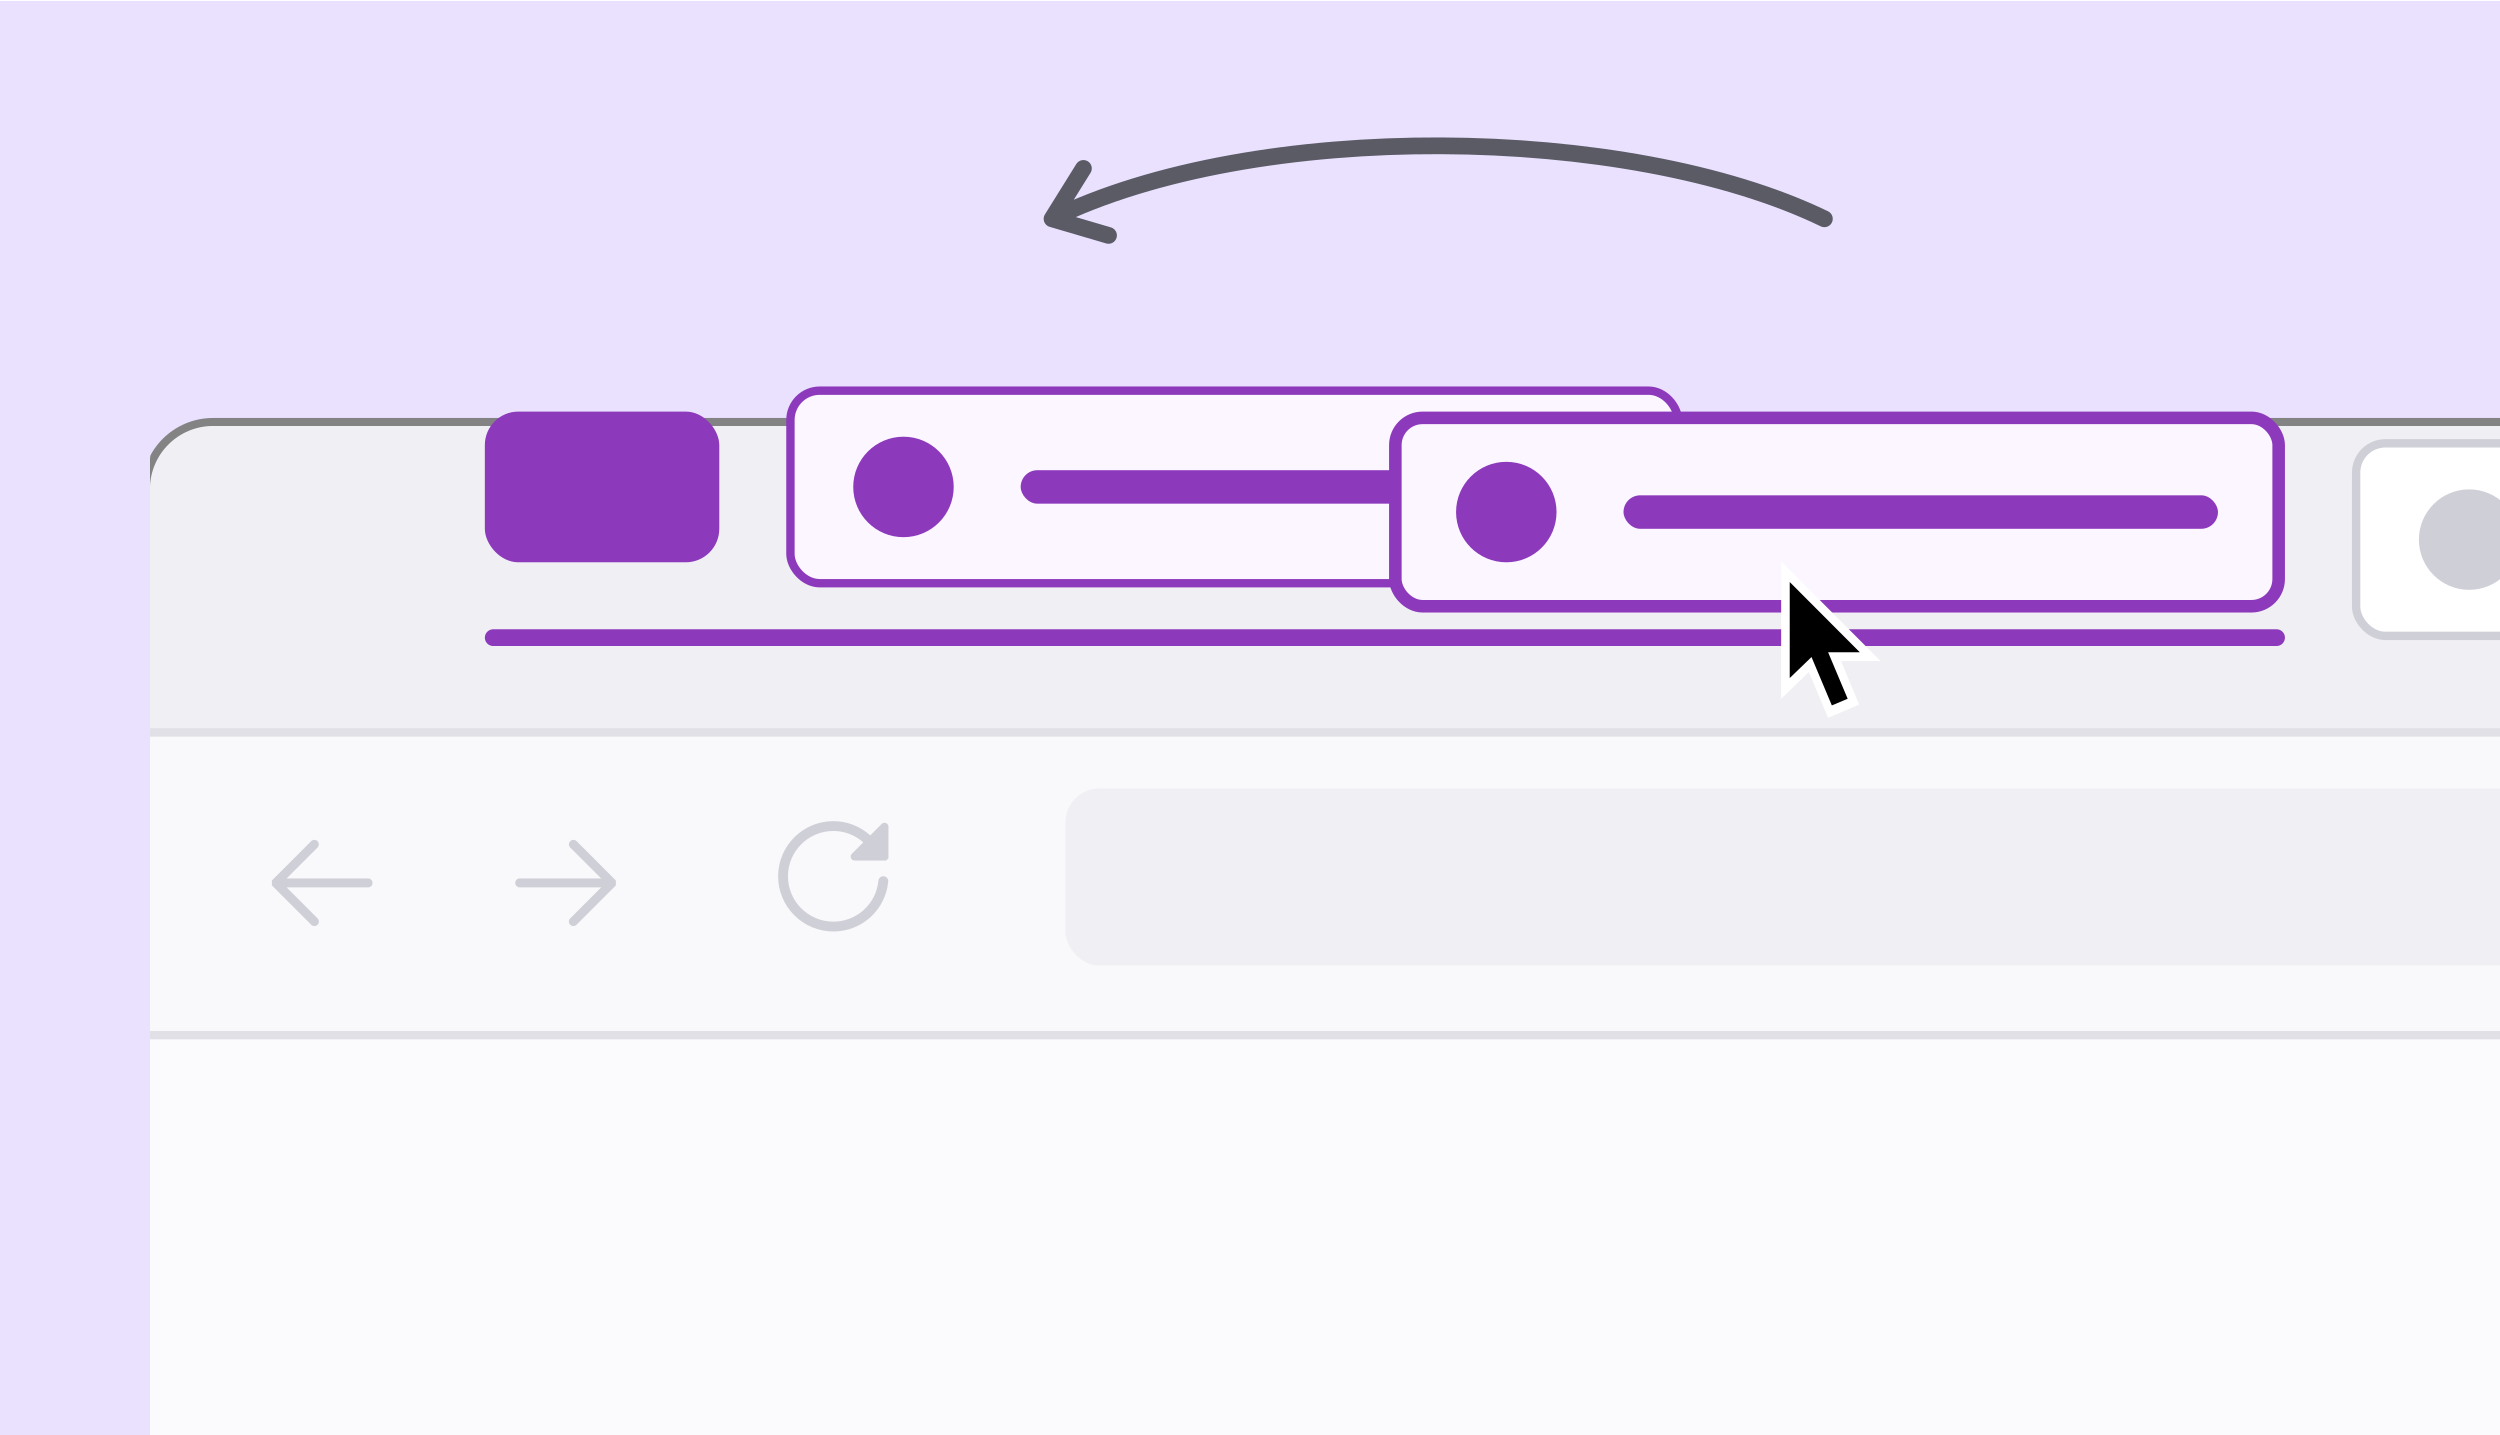
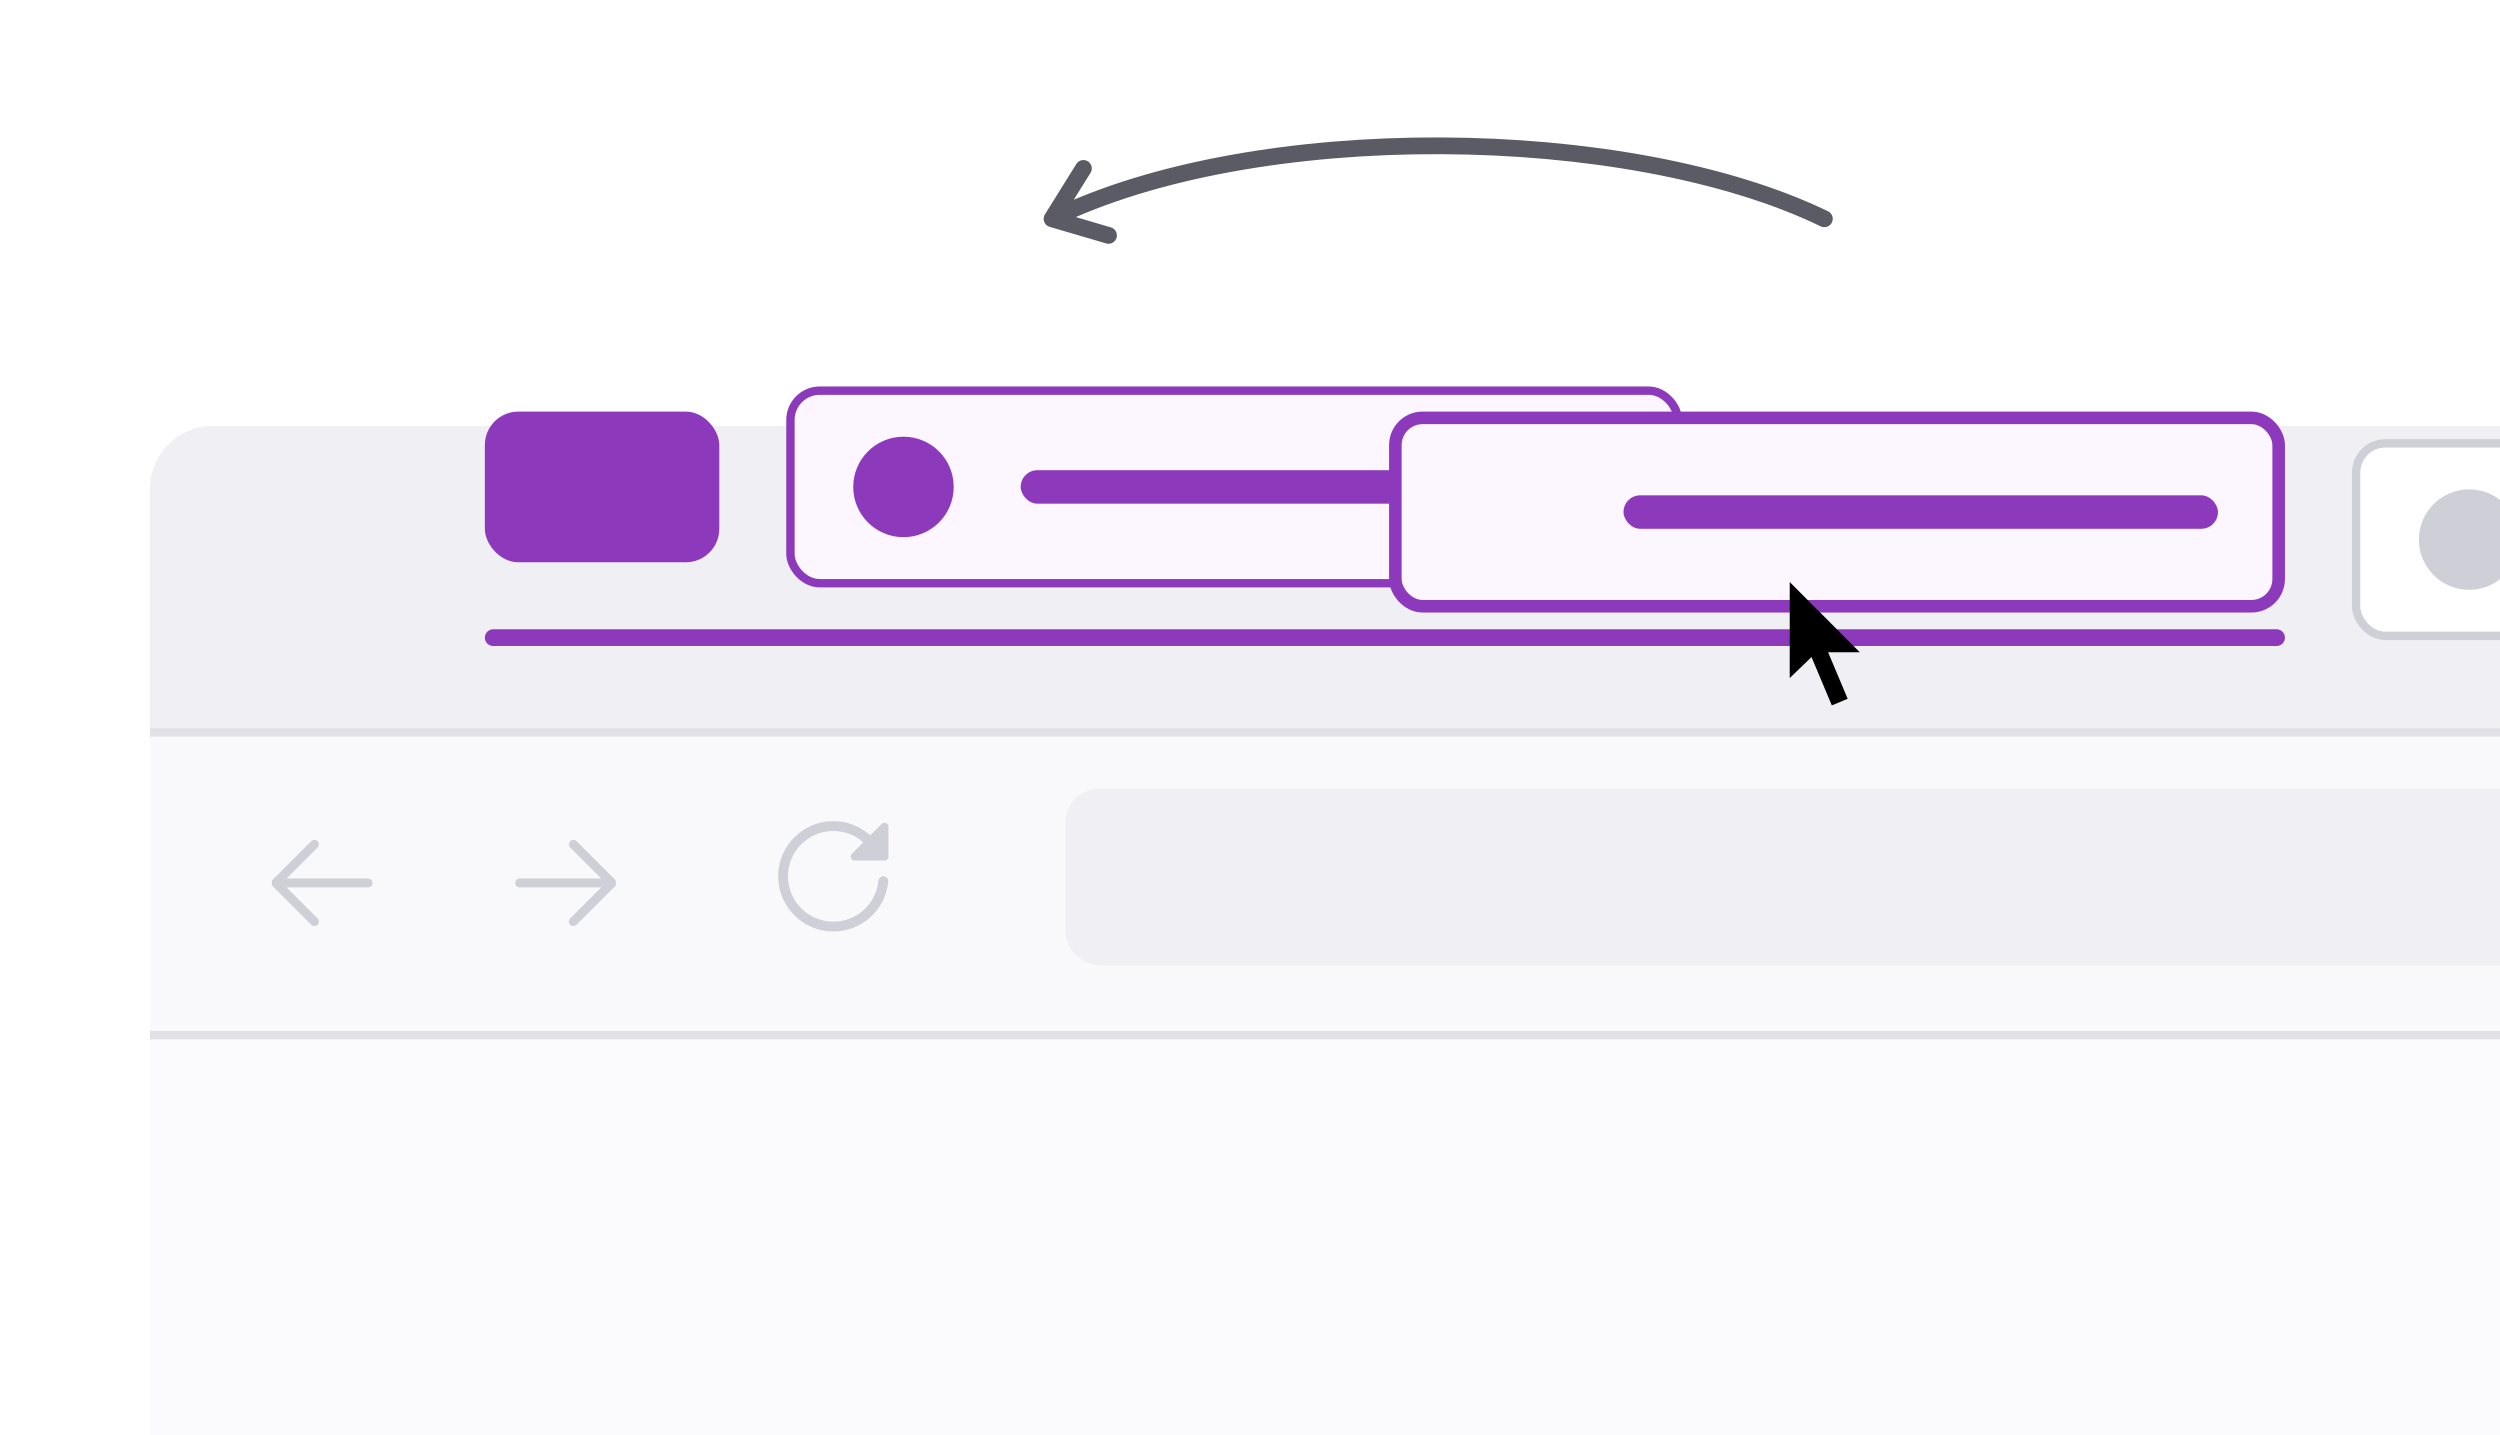
<svg xmlns="http://www.w3.org/2000/svg" width="364" height="209" viewBox="0 0 270 155" fill="none">
  <style>
    :root {
        --background: #EAE1FF;
        --arrow-stroke: white;
        --white-fill: white;
        --container-accent: #E0E0E6;
        --buttons: #CFCFD8;
        --toolbar: #F0F0F4;
        --urlbar-container: #F9F9FB;
        --content: #FBFBFE;
        --urlbar: #F0F0F4;
        --toolbar-button: white;
        --toolbar-button-inner: #CFCFD8;
        --shadow: #838383;
        --arrow: #5B5B66;
        --tab: #8C39BC;
        --active-tab-stroke: #8C39BC;
        --active-tab-icon: #8C39BC;
        --active-tab-bg: #FBF6FF;
        --inactive-tab: #8C39BC;
        --inactive-tab-bg: #FBF6FF;
    }

    @media (prefers-color-scheme: dark) {
        :root {
            --background: #726795;
            --arrow-stroke: white;
            --white-fill: white;
            --container-accent: #52525E;
            --buttons: #52525E;
            --toolbar: #32313C;
            --urlbar-container: #3A3944;
            --content: #42414D;
            --urlbar: #42414D;
            --toolbar-button: #42414D;
            --toolbar-button-inner: #5B5B66;
            --shadow: #838383;
            --arrow: #FBFBFE;
            --tab: #C188EA;
            --active-tab-stroke: #C188EA;
            --active-tab-icon: #C188EA;
            --active-tab-bg: #42414D;
            --inactive-tab: #8C39BC;
            --inactive-tab-bg: #8C39BC;
        }
    }
  </style>
  <g clip-path="url(#clip0_619_4392)">
-     <rect width="271.271" height="155.529" transform="translate(-0.987 0.086)" fill="#EAE1FF" />
    <g filter="url(#filter0_d_619_4392)">
      <g clip-path="url(#clip1_619_4392)">
        <g filter="url(#filter1_d_619_4392)">
          <g clip-path="url(#clip2_619_4392)">
            <rect x="16.193" y="37.16" width="365.311" height="234.197" rx="6.819" fill="#F9F9FB" />
            <path d="M15.268 102.951H385.101V167.152H15.268V102.951Z" fill="#FBFBFE" stroke="#E0E0E6" stroke-width="0.904" />
            <rect x="15.936" y="37.16" width="480.471" height="33.457" fill="#F0F0F4" />
            <rect x="115.078" y="76.319" width="305.632" height="19.102" rx="3.617" fill="#F0F0F4" />
            <path d="M39.748 86.025H30.956L34.3 82.681C34.387 82.589 34.435 82.466 34.433 82.34C34.431 82.213 34.38 82.092 34.291 82.003C34.201 81.913 34.08 81.862 33.953 81.86C33.827 81.859 33.705 81.906 33.613 81.994L29.366 86.243V86.778L33.613 91.026C33.658 91.071 33.712 91.107 33.771 91.131C33.83 91.156 33.893 91.169 33.956 91.169C34.02 91.169 34.083 91.156 34.142 91.131C34.201 91.107 34.255 91.071 34.3 91.026C34.39 90.934 34.441 90.811 34.441 90.682C34.441 90.554 34.39 90.43 34.3 90.339L30.956 86.995H39.748C39.877 86.995 40 86.944 40.091 86.853C40.182 86.762 40.233 86.638 40.233 86.51C40.233 86.381 40.182 86.258 40.091 86.167C40 86.076 39.877 86.025 39.748 86.025Z" fill="#CFCFD8" />
-             <path d="M56.132 86.025H64.924L61.58 82.681C61.492 82.589 61.445 82.467 61.446 82.34C61.448 82.214 61.499 82.093 61.589 82.003C61.678 81.913 61.799 81.862 61.926 81.861C62.053 81.859 62.175 81.907 62.267 81.994L66.513 86.243V86.778L62.266 91.026C62.221 91.071 62.167 91.107 62.109 91.132C62.05 91.156 61.987 91.169 61.923 91.169C61.859 91.169 61.796 91.156 61.737 91.132C61.678 91.107 61.625 91.071 61.58 91.026C61.489 90.935 61.438 90.811 61.438 90.683C61.438 90.554 61.489 90.43 61.58 90.339L64.924 86.995H56.132C56.003 86.995 55.879 86.944 55.788 86.853C55.697 86.762 55.646 86.639 55.646 86.51C55.646 86.382 55.697 86.258 55.788 86.167C55.879 86.076 56.003 86.025 56.132 86.025Z" fill="#CFCFD8" />
+             <path d="M56.132 86.025H64.924L61.58 82.681C61.492 82.589 61.445 82.467 61.446 82.34C61.448 82.214 61.499 82.093 61.589 82.003C61.678 81.913 61.799 81.862 61.926 81.861C62.053 81.859 62.175 81.907 62.267 81.994L66.513 86.243V86.778L62.266 91.026C62.05 91.156 61.987 91.169 61.923 91.169C61.859 91.169 61.796 91.156 61.737 91.132C61.678 91.107 61.625 91.071 61.58 91.026C61.489 90.935 61.438 90.811 61.438 90.683C61.438 90.554 61.489 90.43 61.58 90.339L64.924 86.995H56.132C56.003 86.995 55.879 86.944 55.788 86.853C55.697 86.762 55.646 86.639 55.646 86.51C55.646 86.382 55.697 86.258 55.788 86.167C55.879 86.076 56.003 86.025 56.132 86.025Z" fill="#CFCFD8" />
            <path d="M92.3 84.092H95.699L95.954 83.837V80.438C95.954 80.353 95.929 80.271 95.883 80.201C95.836 80.131 95.769 80.076 95.692 80.044C95.614 80.011 95.528 80.003 95.445 80.019C95.363 80.036 95.287 80.077 95.227 80.136L93.985 81.378C92.894 80.385 91.471 79.834 89.996 79.836C86.711 79.836 84.037 82.51 84.037 85.794C84.037 89.079 86.711 91.753 89.996 91.753C91.478 91.759 92.909 91.21 94.006 90.214C95.104 89.218 95.789 87.847 95.927 86.371C95.94 86.231 95.897 86.091 95.808 85.982C95.718 85.874 95.589 85.805 95.448 85.791C95.309 85.78 95.17 85.823 95.061 85.913C94.953 86.002 94.884 86.13 94.868 86.269C94.754 87.481 94.192 88.607 93.29 89.425C92.388 90.243 91.213 90.694 89.996 90.689C87.296 90.689 85.101 88.494 85.101 85.794C85.101 83.095 87.296 80.9 89.996 80.9C91.19 80.898 92.343 81.336 93.234 82.13L91.999 83.365C91.94 83.424 91.899 83.5 91.883 83.583C91.866 83.665 91.874 83.751 91.907 83.829C91.939 83.907 91.993 83.973 92.063 84.02C92.133 84.067 92.216 84.092 92.3 84.092Z" fill="#CFCFD8" />
            <line x1="12.947" y1="70.253" x2="498.372" y2="70.253" stroke="#E0E0E6" stroke-width="0.904" />
          </g>
-           <rect x="15.761" y="36.727" width="366.176" height="235.062" rx="7.252" stroke="#838383" stroke-width="0.865" />
        </g>
        <rect x="254.46" y="42.177" width="95.849" height="20.797" rx="3.165" fill="white" stroke="#CFCFD8" stroke-width="0.904" />
        <circle cx="266.667" cy="52.576" r="5.425" fill="#CFCFD8" />
      </g>
    </g>
    <path d="M113.62 23.618L117.009 18.176M113.62 23.618L119.721 25.41M113.62 23.618C135.545 12.879 175.784 13.331 197.033 23.618" stroke="#5B5B66" stroke-width="1.808" stroke-linecap="round" stroke-linejoin="round" />
    <rect x="52.363" y="44.438" width="25.319" height="16.276" rx="3.617" fill="#8C39BC" />
    <rect x="85.367" y="42.177" width="95.849" height="20.797" rx="3.165" fill="#FBF6FF" stroke="#8C39BC" stroke-width="0.904" />
    <circle cx="97.575" cy="52.576" r="5.425" fill="#8C39BC" />
    <rect x="110.234" y="50.767" width="64.201" height="3.617" rx="1.808" fill="#8C39BC" />
    <g filter="url(#filter2_d_619_4392)">
      <rect x="150.698" y="45.116" width="95.397" height="20.345" rx="2.939" fill="#FBF6FF" stroke="#8C39BC" stroke-width="1.356" />
-       <circle cx="162.68" cy="55.289" r="5.425" fill="#8C39BC" />
      <rect x="175.339" y="53.48" width="64.201" height="3.617" rx="1.808" fill="#8C39BC" />
    </g>
    <path d="M53.267 68.852H245.869" stroke="#8C39BC" stroke-width="1.808" stroke-linecap="round" />
    <g filter="url(#filter3_d_619_4392)">
-       <path fill-rule="evenodd" clip-rule="evenodd" d="M192.364 58.616V73.459L195.353 70.557L197.443 75.507L200.784 74.084L198.837 69.385H203.107L192.364 58.616Z" fill="white" />
      <path fill-rule="evenodd" clip-rule="evenodd" d="M193.291 71.216V60.847L200.858 68.431H197.435L199.548 73.453L197.839 74.171L195.642 68.946L193.291 71.216Z" fill="black" />
    </g>
  </g>
  <defs>
    <filter id="filter0_d_619_4392" x="-2.787" y="23.868" width="343.592" height="583.214" filterUnits="userSpaceOnUse" color-interpolation-filters="sRGB">
      <feFlood flood-opacity="0" result="BackgroundImageFix" />
      <feColorMatrix in="SourceAlpha" type="matrix" values="0 0 0 0 0 0 0 0 0 0 0 0 0 0 0 0 0 0 127 0" result="hardAlpha" />
      <feOffset dy="5.688" />
      <feGaussianBlur stdDeviation="9.49" />
      <feComposite in2="hardAlpha" operator="out" />
      <feColorMatrix type="matrix" values="0 0 0 0 0 0 0 0 0 0 0 0 0 0 0 0 0 0 0.25 0" />
      <feBlend mode="normal" in2="BackgroundImageFix" result="effect1_dropShadow_619_4392" />
      <feBlend mode="normal" in="SourceGraphic" in2="effect1_dropShadow_619_4392" result="shape" />
    </filter>
    <filter id="filter1_d_619_4392" x="-6.683" y="17.428" width="411.063" height="279.949" filterUnits="userSpaceOnUse" color-interpolation-filters="sRGB">
      <feFlood flood-opacity="0" result="BackgroundImageFix" />
      <feColorMatrix in="SourceAlpha" type="matrix" values="0 0 0 0 0 0 0 0 0 0 0 0 0 0 0 0 0 0 127 0" result="hardAlpha" />
      <feOffset dy="3.144" />
      <feGaussianBlur stdDeviation="11.006" />
      <feColorMatrix type="matrix" values="0 0 0 0 0.227 0 0 0 0 0.224 0 0 0 0 0.267 0 0 0 0.2 0" />
      <feBlend mode="normal" in2="BackgroundImageFix" result="effect1_dropShadow_619_4392" />
      <feBlend mode="normal" in="SourceGraphic" in2="effect1_dropShadow_619_4392" result="shape" />
    </filter>
    <filter id="filter2_d_619_4392" x="147.724" y="42.141" width="101.347" height="26.295" filterUnits="userSpaceOnUse" color-interpolation-filters="sRGB">
      <feFlood flood-opacity="0" result="BackgroundImageFix" />
      <feColorMatrix in="SourceAlpha" type="matrix" values="0 0 0 0 0 0 0 0 0 0 0 0 0 0 0 0 0 0 127 0" result="hardAlpha" />
      <feOffset />
      <feGaussianBlur stdDeviation="1.148" />
      <feComposite in2="hardAlpha" operator="out" />
      <feColorMatrix type="matrix" values="0 0 0 0 1 0 0 0 0 1 0 0 0 0 1 0 0 0 0.25 0" />
      <feBlend mode="normal" in2="BackgroundImageFix" result="effect1_dropShadow_619_4392" />
      <feBlend mode="normal" in="SourceGraphic" in2="effect1_dropShadow_619_4392" result="shape" />
    </filter>
    <filter id="filter3_d_619_4392" x="181.998" y="53.957" width="30.537" height="30.537" filterUnits="userSpaceOnUse" color-interpolation-filters="sRGB">
      <feFlood flood-opacity="0" result="BackgroundImageFix" />
      <feColorMatrix in="SourceAlpha" type="matrix" values="0 0 0 0 0 0 0 0 0 0 0 0 0 0 0 0 0 0 127 0" result="hardAlpha" />
      <feOffset dy="2" />
      <feGaussianBlur stdDeviation="3" />
      <feColorMatrix type="matrix" values="0 0 0 0 0.227 0 0 0 0 0.224 0 0 0 0 0.267 0 0 0 0.2 0" />
      <feBlend mode="normal" in2="BackgroundImageFix" result="effect1_dropShadow_619_4392" />
      <feBlend mode="normal" in="SourceGraphic" in2="effect1_dropShadow_619_4392" result="shape" />
    </filter>
    <clipPath id="clip0_619_4392">
      <rect width="271.271" height="155.529" fill="white" transform="translate(-0.987 0.086)" />
    </clipPath>
    <clipPath id="clip1_619_4392">
      <path d="M16.193 44.14C16.193 40.285 19.318 37.16 23.173 37.16H321.825V582.414H16.193V44.14Z" fill="white" />
    </clipPath>
    <clipPath id="clip2_619_4392">
      <rect x="16.193" y="37.16" width="365.311" height="234.197" rx="6.819" fill="white" />
    </clipPath>
  </defs>
</svg>